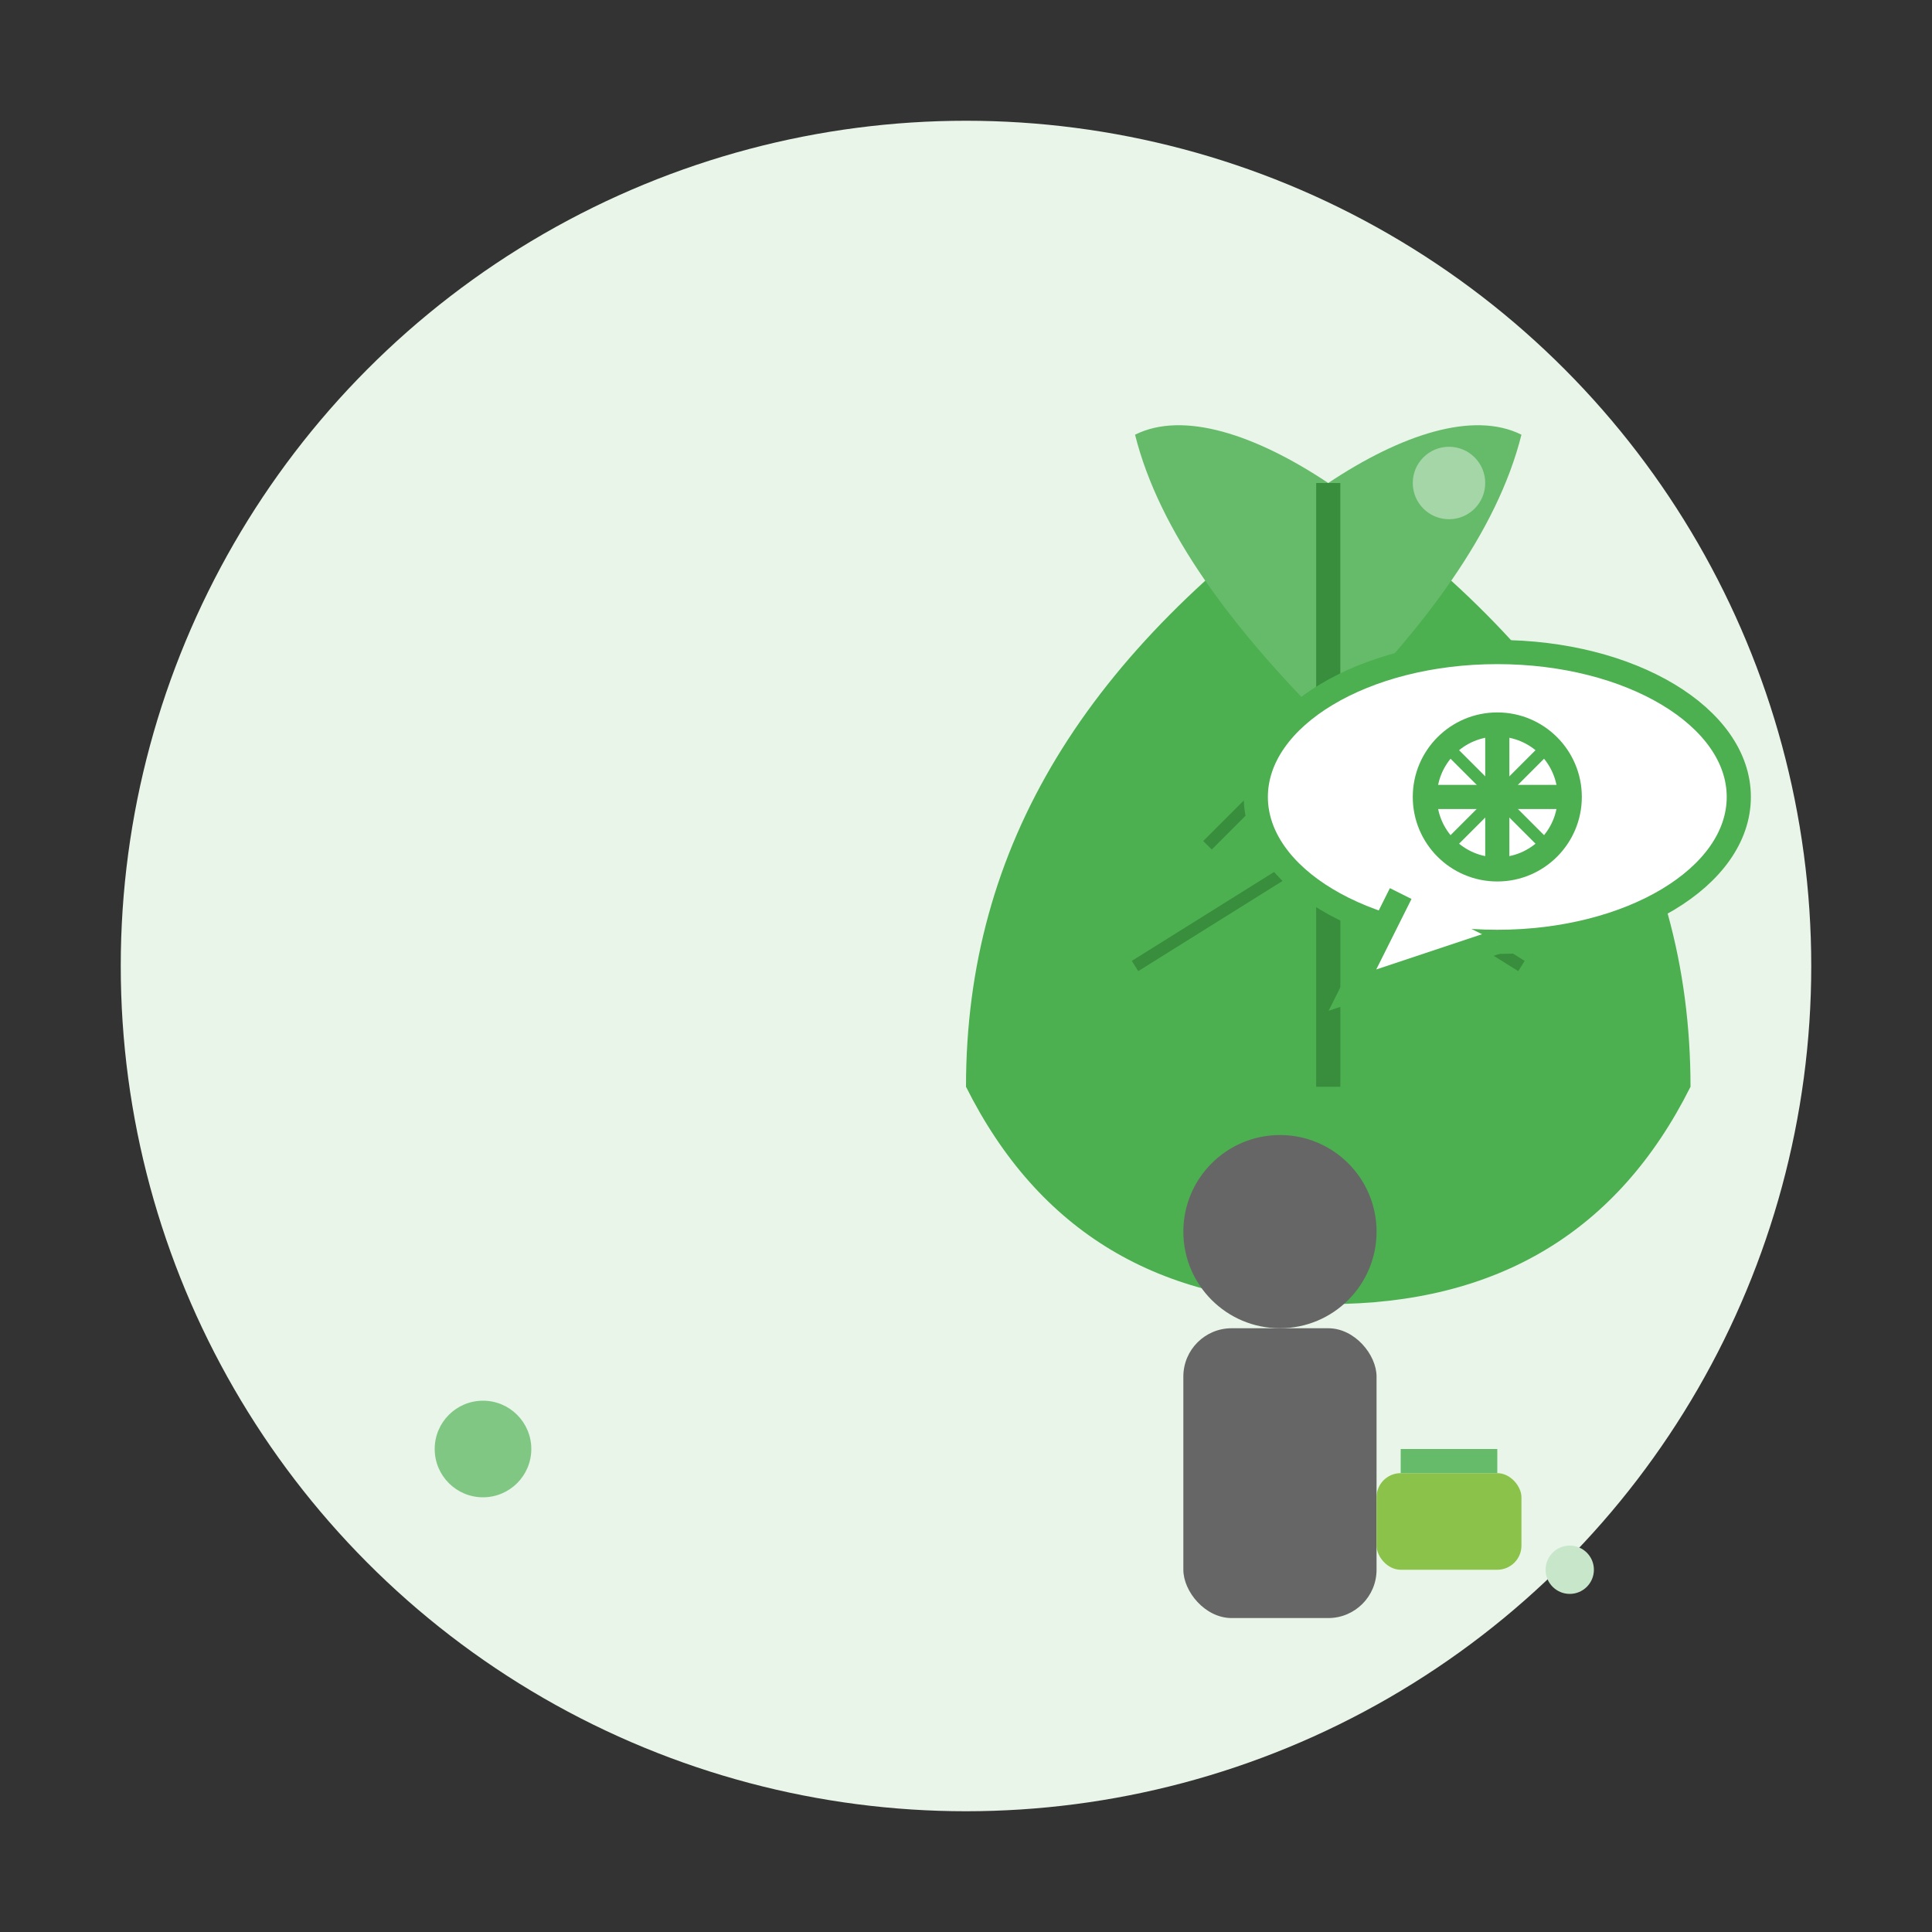
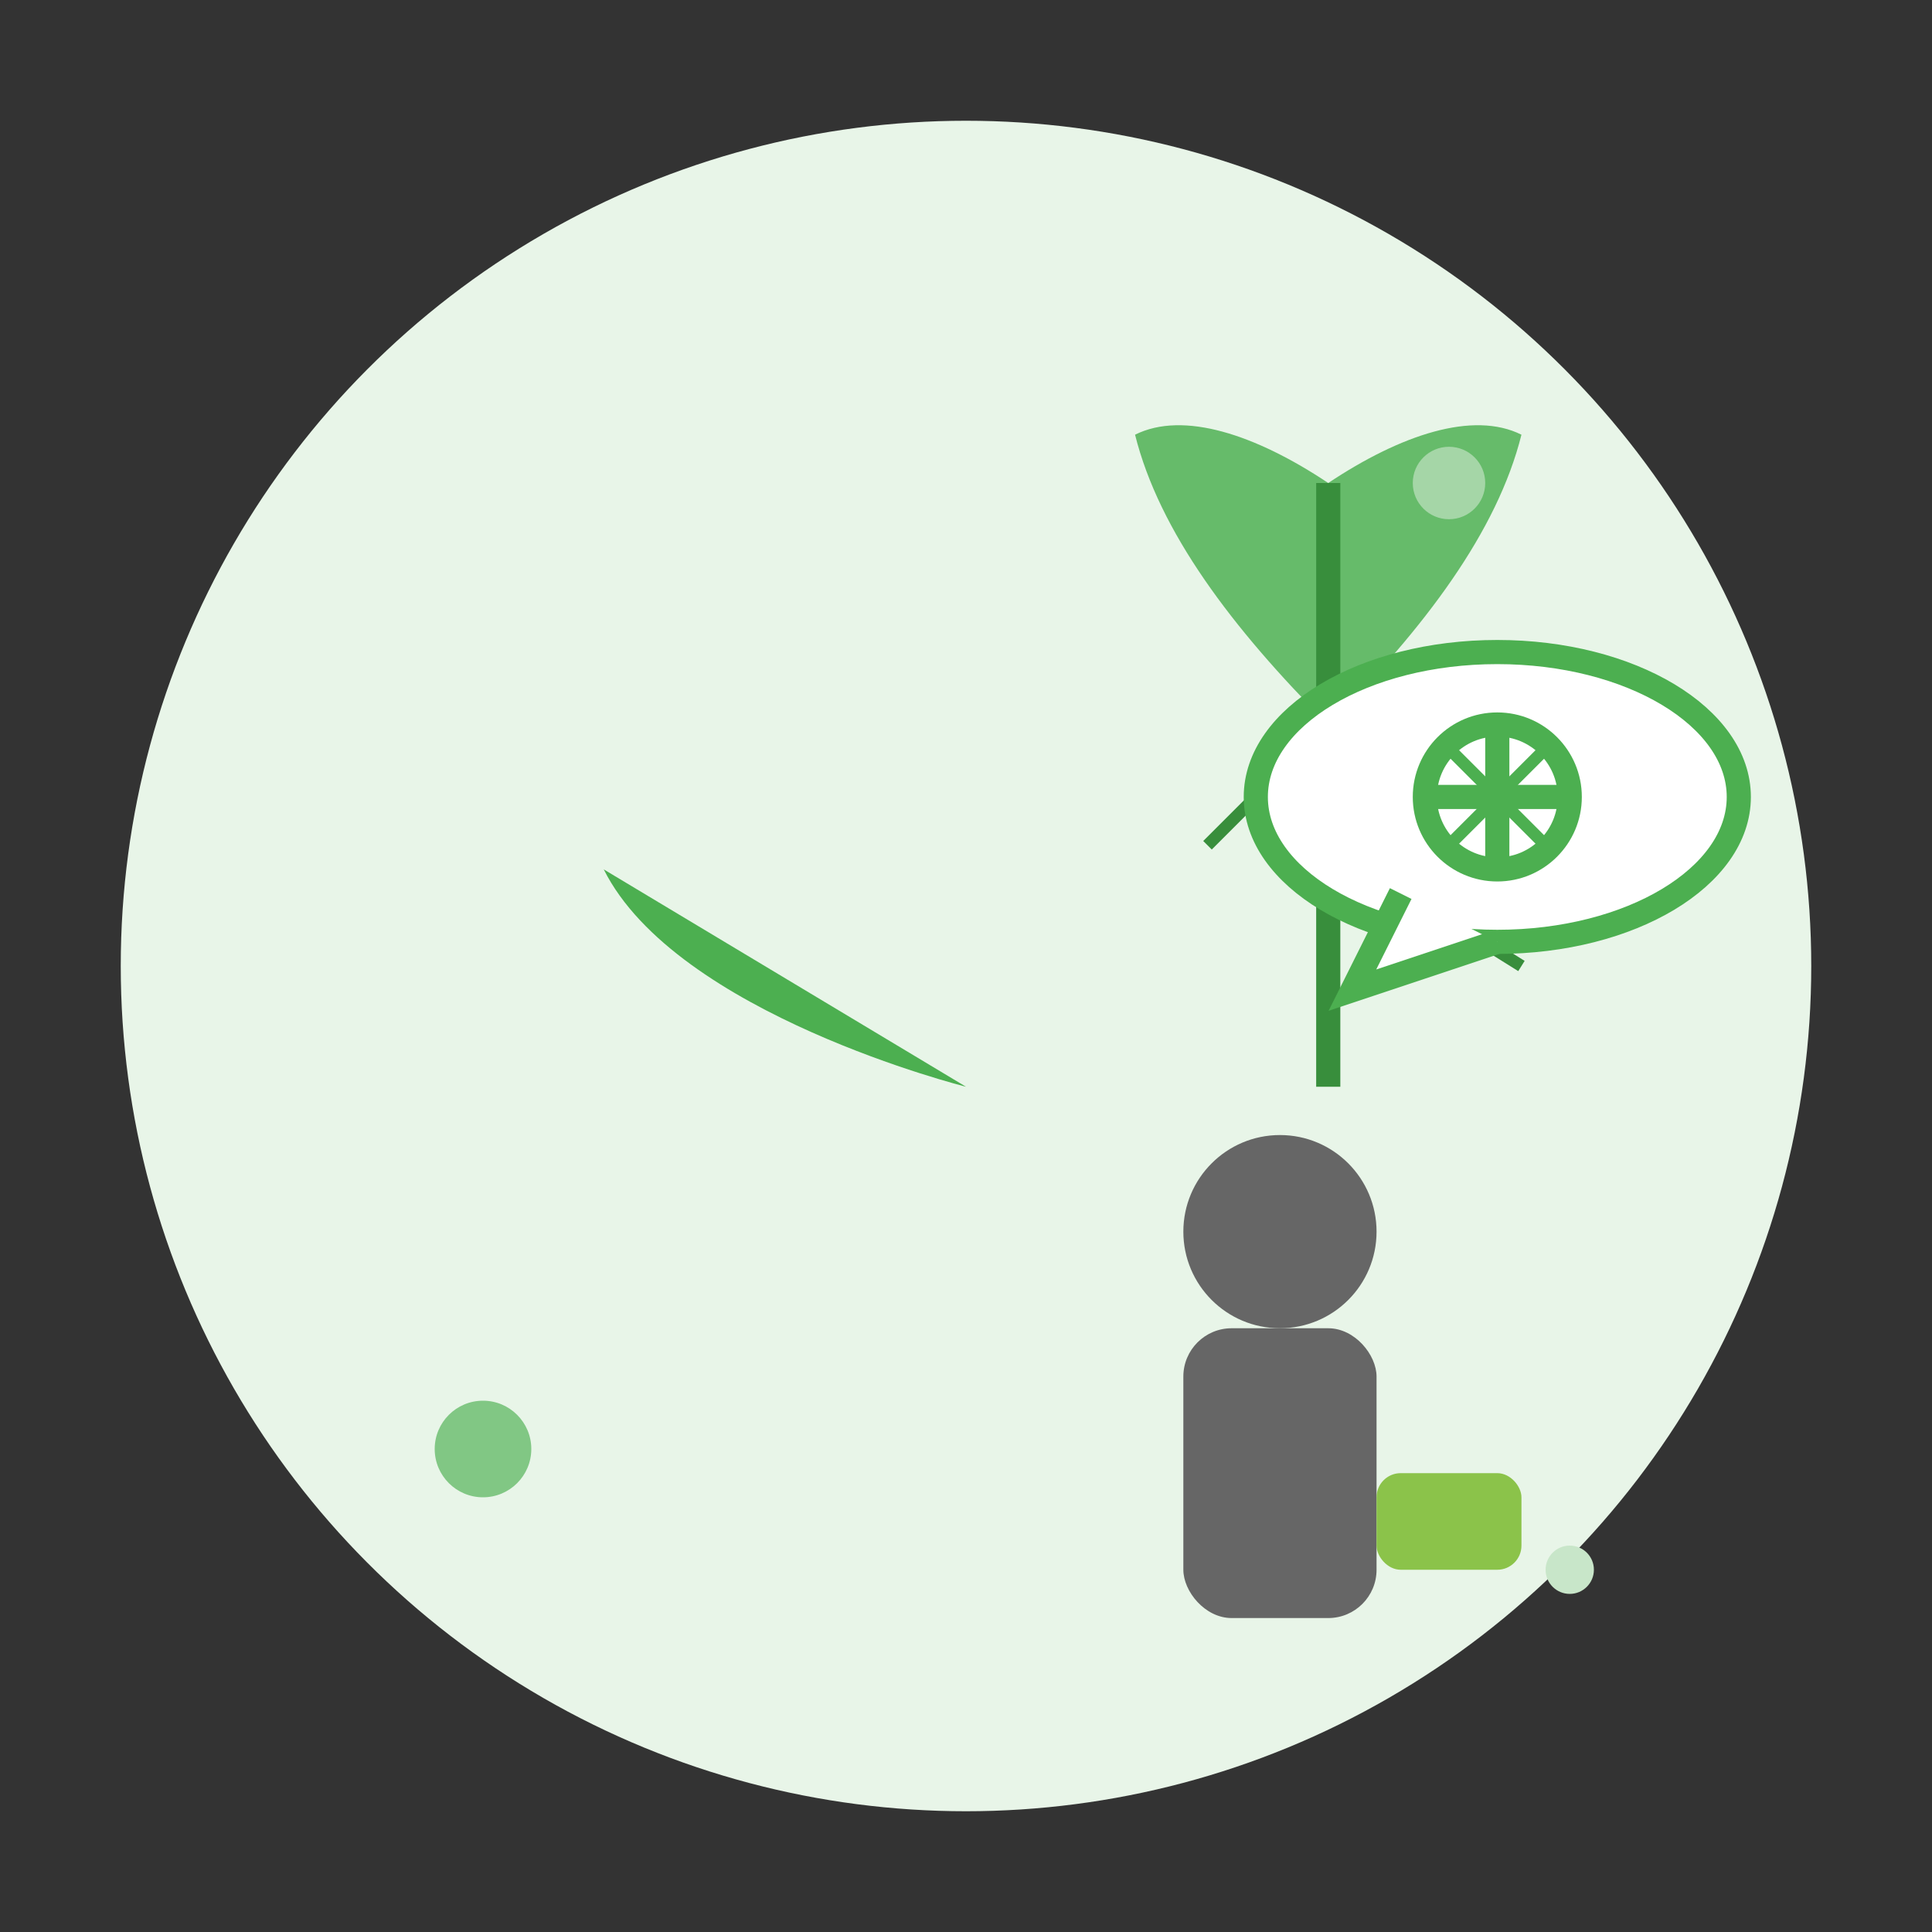
<svg xmlns="http://www.w3.org/2000/svg" width="80" height="80" viewBox="0 0 80 80" fill="none">
  <rect x="0" y="0" width="80" height="80" fill="#333333" stroke="none" />
  <circle cx="40" cy="40" r="35" fill="#E8F5E8" />
  <g transform="translate(25, 20)">
-     <path d="M15 25c0-10 5-18 15-25 10 7 15 15 15 25-3 6-8 9-15 9s-12-3-15-9z" fill="#4CAF50" />
+     <path d="M15 25s-12-3-15-9z" fill="#4CAF50" />
    <path d="M30 0c3-2 6-3 8-2-1 4-4 8-8 12-4-4-7-8-8-12 2-1 5 0 8 2z" fill="#66BB6A" />
    <path d="M30 0 L30 25" stroke="#388E3C" stroke-width="1" />
    <path d="M30 10 L25 15" stroke="#388E3C" stroke-width="0.5" />
    <path d="M30 10 L35 15" stroke="#388E3C" stroke-width="0.5" />
-     <path d="M30 15 L22 20" stroke="#388E3C" stroke-width="0.5" />
    <path d="M30 15 L38 20" stroke="#388E3C" stroke-width="0.5" />
  </g>
  <g transform="translate(45, 45)">
    <circle cx="8" cy="6" r="4" fill="#666666" />
    <rect x="4" y="10" width="8" height="12" rx="2" fill="#666666" />
    <rect x="12" y="16" width="6" height="4" rx="1" fill="#8BC34A" />
-     <rect x="13" y="15" width="4" height="1" fill="#66BB6A" />
  </g>
  <g transform="translate(50, 25)">
    <ellipse cx="12" cy="8" rx="10" ry="6" fill="white" stroke="#4CAF50" stroke-width="1" />
    <path d="M8 12 L6 16 L12 14" fill="white" stroke="#4CAF50" stroke-width="1" />
    <circle cx="12" cy="8" r="3" stroke="#4CAF50" stroke-width="1" fill="none" />
    <path d="M12 5 L12 11 M9 8 L15 8" stroke="#4CAF50" stroke-width="1" />
    <path d="M10 6 L14 10 M14 6 L10 10" stroke="#4CAF50" stroke-width="0.5" />
  </g>
  <circle cx="20" cy="60" r="2" fill="#81C784" />
  <circle cx="60" cy="20" r="1.5" fill="#A5D6A7" />
  <circle cx="65" cy="65" r="1" fill="#C8E6C9" />
</svg>